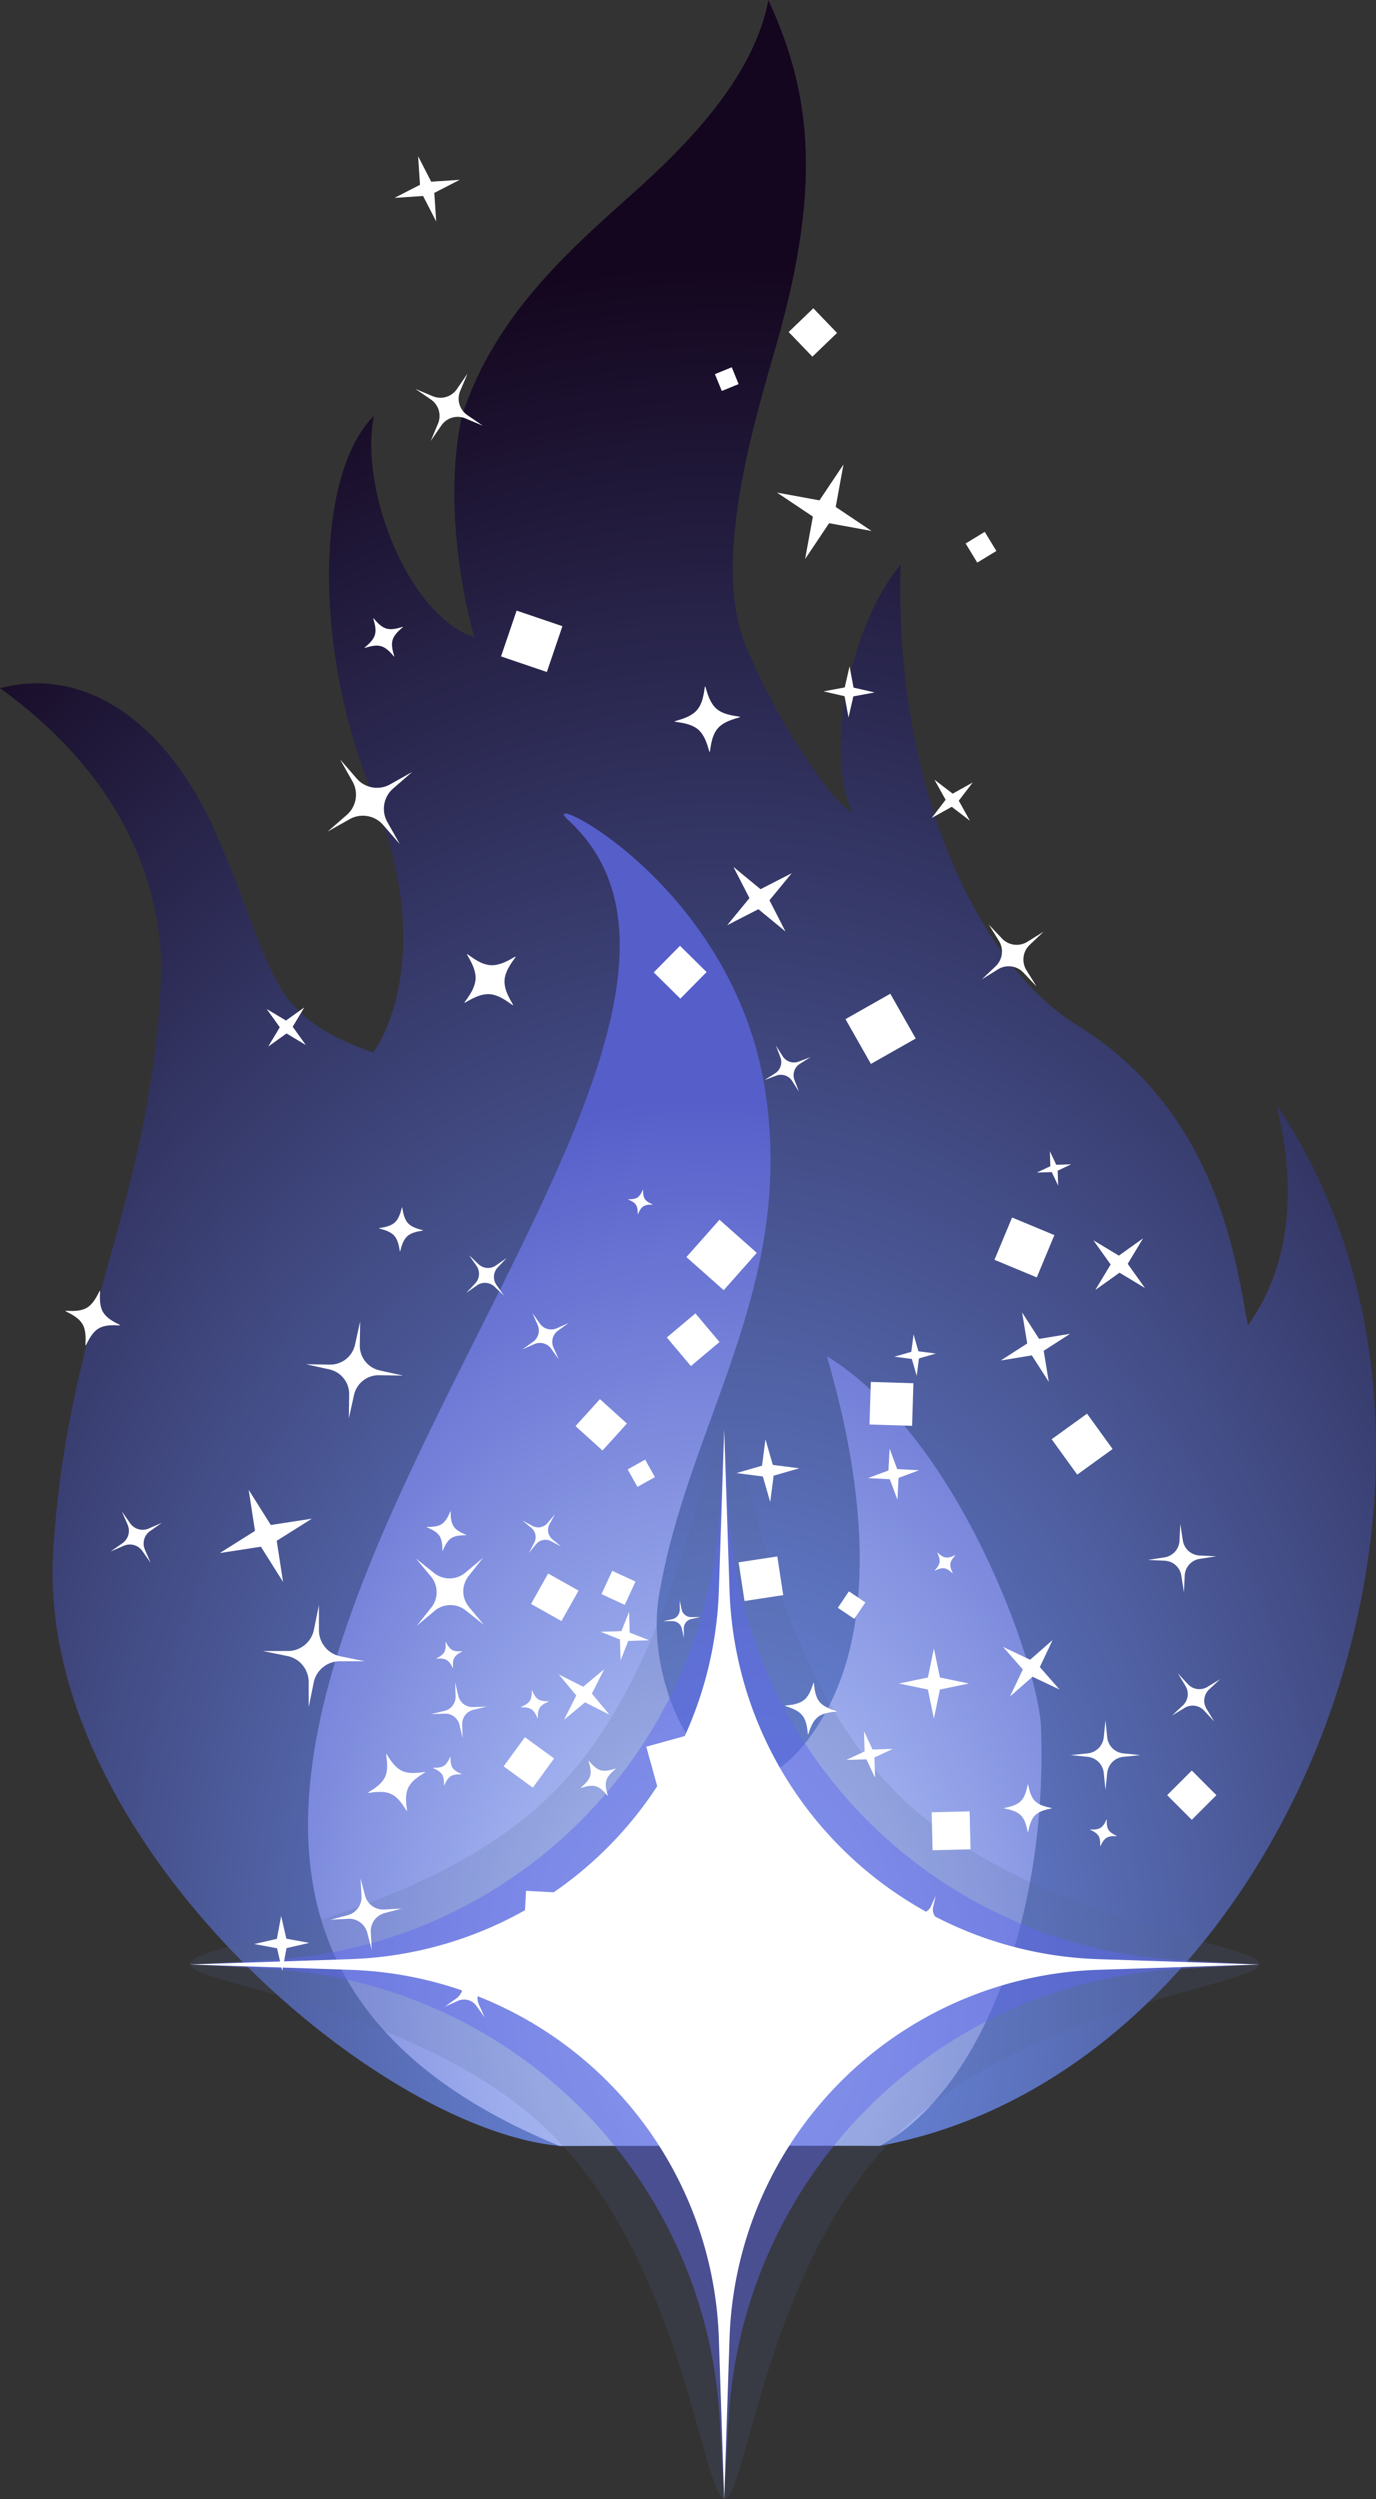
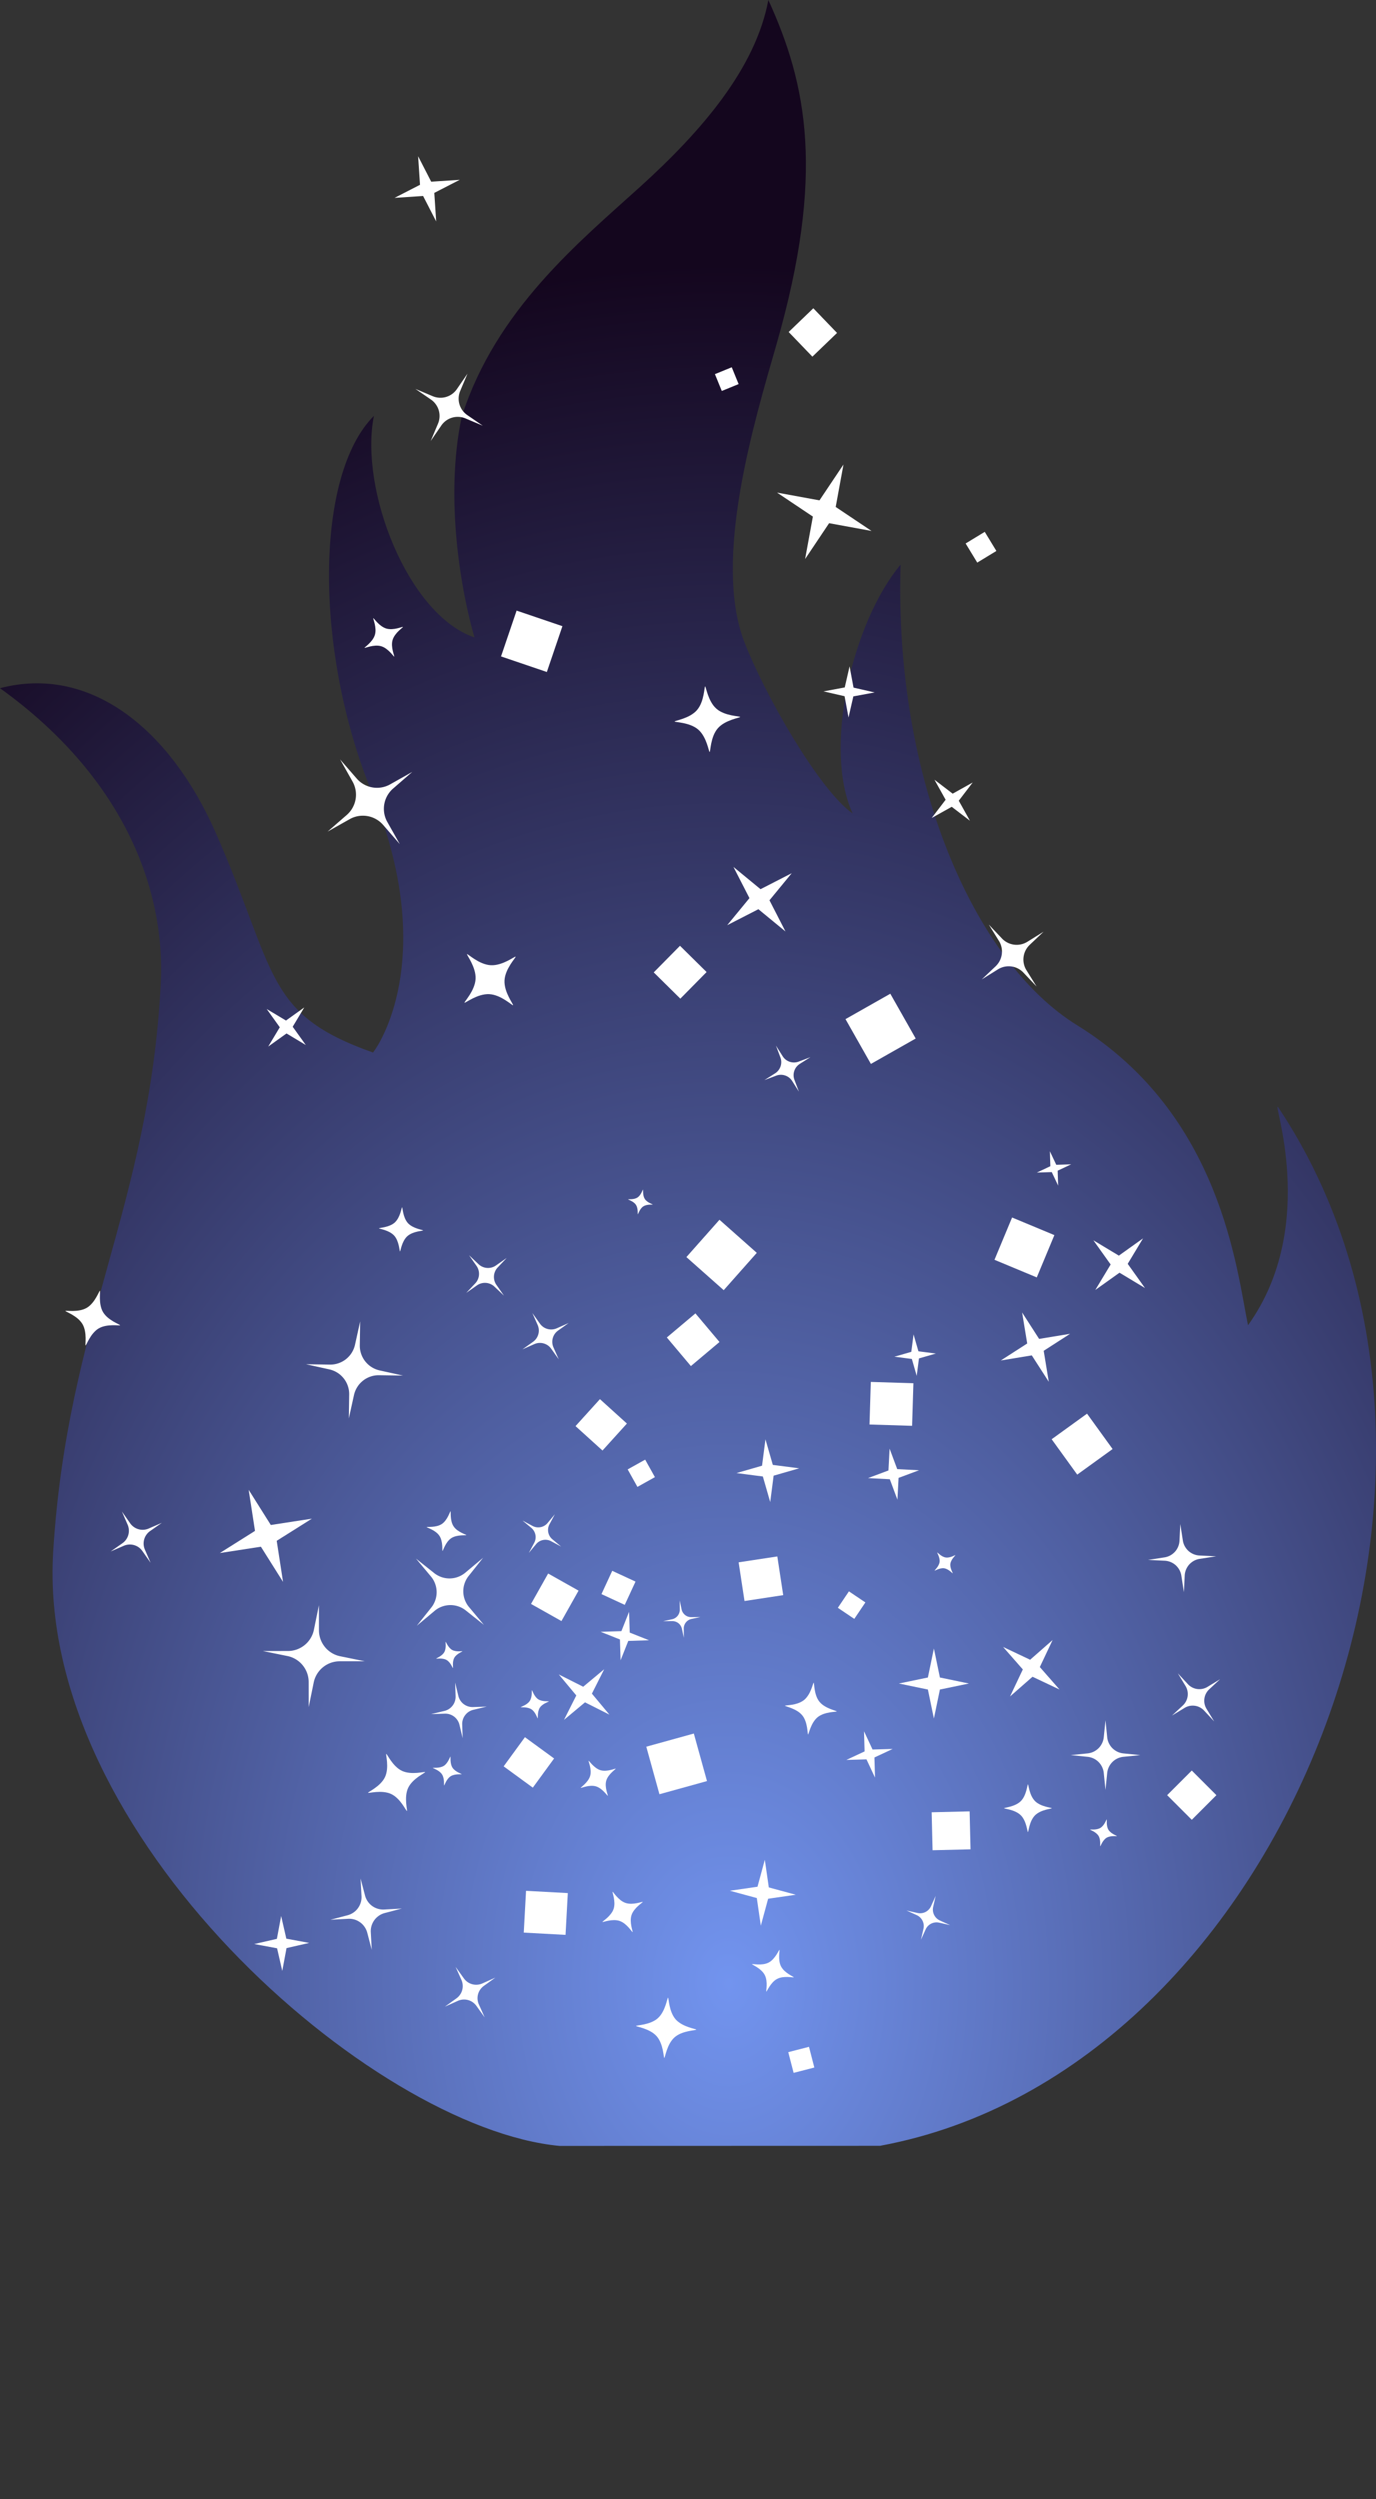
<svg xmlns="http://www.w3.org/2000/svg" xmlns:ns1="http://www.inkscape.org/namespaces/inkscape" xmlns:ns2="http://sodipodi.sourceforge.net/DTD/sodipodi-0.dtd" xmlns:xlink="http://www.w3.org/1999/xlink" width="134.145mm" height="243.622mm" viewBox="0 0 134.145 243.622" version="1.1" id="svg1" xml:space="preserve" ns1:version="1.3.2 (091e20e, 2023-11-25, custom)" ns2:docname="VectorFlareLogo.svg" ns1:export-filename="VectorFlareLogo.png" ns1:export-xdpi="378.6937" ns1:export-ydpi="378.6937">
  <rect x="0" y="0" width="134.145" height="243.622" fill="#333333" stroke="none" />
  <ns2:namedview id="namedview1" pagecolor="#505050" bordercolor="#ffffff" borderopacity="1" ns1:showpageshadow="0" ns1:pageopacity="0" ns1:pagecheckerboard="1" ns1:deskcolor="#505050" ns1:document-units="mm" ns1:zoom="0.53606888" ns1:cx="143.63826" ns1:cy="277.01664" ns1:window-width="1920" ns1:window-height="1027" ns1:window-x="-8" ns1:window-y="-8" ns1:window-maximized="1" ns1:current-layer="layer2" />
  <defs id="defs1">
    <linearGradient id="linearGradient3" ns1:collect="always">
      <stop style="stop-color:#7294ef;stop-opacity:1;" offset="0" id="stop4" />
      <stop style="stop-color:#14061e;stop-opacity:1;" offset="1" id="stop5" />
    </linearGradient>
    <linearGradient id="linearGradient2" ns1:collect="always">
      <stop style="stop-color:#c1d5ff;stop-opacity:1;" offset="0" id="stop2" />
      <stop style="stop-color:#555ec9;stop-opacity:1;" offset="1" id="stop3" />
    </linearGradient>
    <ns1:path-effect effect="bspline" id="path-effect15" is_visible="true" lpeversion="1.3" weight="33.533" steps="2" helper_size="0" apply_no_weight="true" apply_with_weight="true" only_selected="false" uniform="false" />
    <ns1:path-effect effect="fillet_chamfer" id="path-effect24" is_visible="true" lpeversion="1" nodesatellites_param="F,0,0,1,0,0,0,1 @ F,0,1,1,0,44.802,0,1 @ F,0,0,1,0,0,0,1 @ F,0,1,1,0,44.802,0,1 @ F,0,0,1,0,0,0,1 @ F,0,1,1,0,44.802,0,1 @ F,0,0,1,0,0,0,1 @ F,0,0,1,0,44.802,0,1" radius="0" unit="px" method="auto" mode="F" chamfer_steps="1" flexible="false" use_knot_distance="true" apply_no_radius="true" apply_with_radius="true" only_selected="false" hide_knots="false" />
    <ns1:path-effect effect="fillet_chamfer" id="path-effect22" is_visible="true" lpeversion="1" nodesatellites_param="F,0,0,1,0,0,0,1 @ F,0,1,1,0,37.464,0,1 @ F,0,0,1,0,0,0,1 @ F,0,1,1,0,37.464,0,1 @ F,0,0,1,0,0,0,1 @ F,0,1,1,0,37.464,0,1 @ F,0,0,1,0,0,0,1 @ F,0,0,1,0,37.464,0,1" radius="0" unit="px" method="auto" mode="F" chamfer_steps="1" flexible="false" use_knot_distance="true" apply_no_radius="true" apply_with_radius="true" only_selected="false" hide_knots="false" />
    <ns1:path-effect effect="fillet_chamfer" id="path-effect17" is_visible="true" lpeversion="1" nodesatellites_param="F,0,0,1,0,0,0,1 @ F,0,1,1,0,20.74,0,1 @ F,0,0,1,0,0,0,1 @ F,0,1,1,0,20.74,0,1 @ F,0,0,1,0,0,0,1 @ F,0,1,1,0,20.74,0,1 @ F,0,0,1,0,0,0,1 @ F,0,0,1,0,20.74,0,1" radius="0" unit="px" method="auto" mode="F" chamfer_steps="1" flexible="false" use_knot_distance="true" apply_no_radius="true" apply_with_radius="true" only_selected="false" hide_knots="false" />
    <ns1:path-effect effect="bspline" id="path-effect13" is_visible="true" lpeversion="1.3" weight="33.433" steps="2" helper_size="0" apply_no_weight="true" apply_with_weight="true" only_selected="false" uniform="false" />
    <ns1:path-effect effect="fillet_chamfer" id="path-effect21" is_visible="true" lpeversion="1" nodesatellites_param="F,0,0,1,0,0,0,1 @ F,0,1,1,0,1.464,0,1 @ F,0,0,1,0,0,0,1 @ F,0,1,1,0,1.464,0,1 @ F,0,0,1,0,0,0,1 @ F,0,1,1,0,1.464,0,1 @ F,0,0,1,0,0,0,1 @ F,0,0,1,0,1.464,0,1" radius="0" unit="px" method="auto" mode="F" chamfer_steps="1" flexible="false" use_knot_distance="true" apply_no_radius="true" apply_with_radius="true" only_selected="false" hide_knots="false" />
    <radialGradient ns1:collect="always" xlink:href="#linearGradient2" id="radialGradient3" cx="100.86" cy="222.843" fx="100.86" fy="222.843" r="35.754" gradientTransform="matrix(1.814,-0.041,0.055,2.449,-94.103,-296.946)" gradientUnits="userSpaceOnUse" />
    <radialGradient ns1:collect="always" xlink:href="#linearGradient3" id="radialGradient5" cx="102.853" cy="212.035" fx="102.853" fy="212.035" r="67.073" gradientTransform="matrix(1.858,-0.017,0.023,2.499,-93.063,-284.298)" gradientUnits="userSpaceOnUse" />
  </defs>
  <g ns1:label="Ebene 1" ns1:groupmode="layer" id="layer1" transform="translate(-31.832,-50.47)">
    <path id="path16" style="display:none;fill:#ffffff;fill-opacity:1;stroke-width:0;stroke-linejoin:round" ns1:transform-center-x="-2.2020497e-06" ns1:transform-center-y="-1.9415555e-06" d="m -52.358,121.516 -15.783,0.914 a 23.289,23.289 135 0 0 -21.904,21.904 l -0.914,15.783 -0.914,-15.783 A 23.289,23.289 45 0 0 -113.776,122.43 l -15.783,-0.914 15.783,-0.914 a 23.289,23.289 135 0 0 21.904,-21.904 l 0.914,-15.783 0.914,15.783 a 23.289,23.289 45 0 0 21.904,21.904 z" ns1:path-effect="#path-effect17" ns1:original-d="m -52.357548,121.51624 -36.488251,2.11269 -2.112682,36.48825 -2.112681,-36.48825 -36.488248,-2.11269 36.488248,-2.11268 2.112681,-36.48825 2.112682,36.48825 z" ns2:nodetypes="ccccccccc" transform="rotate(23.526,-218.913,1090.663)" />
    <path style="display:inline;fill:url(#radialGradient5);fill-opacity:1;stroke:#4d4d4d;stroke-width:0;stroke-linecap:square;stroke-linejoin:bevel;stroke-dashoffset:1121.76;stroke-opacity:0.987;paint-order:fill markers stroke" d="m 86.378,259.657 c -18.244,-1.708 -51.046,-30.278 -49.361,-57.913 1.367,-22.411 9.378,-33.672 10.488,-55.402 0.479,-9.376 -3.796,-20.25 -15.673,-28.784 8.6,-2.269 16.49,3.73 21.056,14.146 5.941,13.554 4.685,17.629 15.312,21.369 0.993,-1.293 6.168,-9.926 -0.12,-25.37 C 62.426,113.817 62.537,96.757 68.286,91.008 66.847,98.184 71.594,110.403 78.091,112.611 76.823,108.292 75.142,99.082 76.851,91.069 80.203,80.639 88.308,74.052 94.282,68.639 100.255,63.226 105.503,57.112 106.738,50.47 c 3.752,8.211 5.553,16.983 0.797,33.559 -2.148,7.488 -6.24,20.934 -3.146,28.997 1.934,5.041 7.276,14.434 10.567,16.746 -2.902,-6.339 -0.042,-18.592 4.672,-24.263 -0.634,20.808 7.11,38.661 17.214,44.905 14.099,8.713 15.559,23.963 16.658,29.244 7.065,-9.839 2.162,-22.422 2.961,-21.223 23.49,35.234 0.839,93.884 -38.837,101.213" id="path2" ns2:nodetypes="csscscsccczcssccsccc" />
-     <path style="fill:url(#radialGradient3);fill-opacity:1;stroke:#4d4d4d;stroke-width:0;stroke-linecap:square;stroke-linejoin:bevel;stroke-dashoffset:1121.76;stroke-opacity:0.987;paint-order:fill markers stroke" d="m 86.378,259.657 c -67.182,-27.591 27.974,-104.293 0.873,-129.218 -3.641,-3.348 16.095,5.971 19.195,26.437 2.915,19.248 -7.576,32.37 -10.383,49.209 -1.727,10.364 7.377,26.855 16.141,11.517 7.227,-12.648 0.932,-32.198 0.248,-34.935 12.992,8.086 20.657,30.331 20.871,36.216 0.671,18.549 -5.954,35.511 -15.7,40.763 -9.682,-0.052 -18.556,-0.01 -31.244,0.01 z" id="path1" ns2:nodetypes="csssscscc" />
    <g ns1:groupmode="layer" id="layer4" ns1:label="MainStar" transform="matrix(0.555,0,0,0.555,44.296,160.524)">
-       <path id="path15" style="fill:#546794;fill-opacity:0.169;stroke-width:0;stroke-linejoin:round" d="m 73.672,37.527 c 0,1.433 -15.792,2.84 -24.549,11.596 -8.756,8.756 -10.163,24.549 -11.596,24.549 -1.433,0 -2.84,-15.792 -11.596,-24.549 C 17.175,40.367 1.383,38.96 1.383,37.527 c 0,-1.433 15.792,-2.84 24.549,-11.596 8.756,-8.756 10.163,-24.549 11.596,-24.549 1.433,0 2.84,15.792 11.596,24.549 8.756,8.756 24.549,10.163 24.549,11.596 z" ns1:path-effect="#path-effect15" ns1:original-d="m 89.751623,37.527076 c -16.079995,1.43262 -31.872324,2.839611 -47.952318,4.272231 -1.432619,16.079994 -2.83961,31.872324 -4.27223,47.952318 -1.43262,-16.079994 -2.83961,-31.872323 -4.27223,-47.952318 -16.079995,-1.43262 -31.8723236,-2.839611 -47.952318,-4.272231 16.0799945,-1.43262 31.872324,-2.839611 47.952318,-4.27223 1.432619,-16.079994 2.83961,-31.8723235 4.27223,-47.952318 1.43262,16.0799945 2.83961,31.872323 4.27223,47.952318 16.079995,1.432619 31.872323,2.83961 47.952318,4.27223 z" ns2:nodetypes="ccccccccc" transform="matrix(2.598,0,0,2.598,7.338,49.183)" />
-       <path id="path22" style="fill:#6069f0;fill-opacity:0.454;stroke-width:0;stroke-linejoin:round" ns1:transform-center-x="8.5293542e-06" d="m -126.121,95.069 -8.442,0.473 a 50.119,50.119 135 0 0 -47.238,47.238 l -0.473,8.442 -0.473,-8.442 a 50.119,50.119 45 0 0 -47.238,-47.238 l -8.442,-0.473 8.442,-0.473 a 50.119,50.119 135 0 0 47.238,-47.238 l 0.473,-8.442 0.473,8.442 a 50.119,50.119 45 0 0 47.238,47.238 z" ns1:path-effect="#path-effect24" ns1:original-d="m -126.12149,95.068588 -53.17461,2.978265 -2.97827,53.174607 -2.97827,-53.174607 -53.1746,-2.978265 53.1746,-2.978264 2.97827,-53.17461 2.97827,53.17461 z" ns2:nodetypes="ccccccccc" transform="matrix(1.673,0,0,1.673,409.695,-12.298)" />
-       <path id="path21" style="fill:#ffffff;stroke-width:0;stroke-linejoin:round" ns1:transform-center-x="8.5293542e-06" d="m -126.121,95.069 -16.906,0.561 a 40.035,40.035 135 0 0 -38.686,38.686 l -0.561,16.906 -0.561,-16.906 a 40.035,40.035 45 0 0 -38.686,-38.686 l -16.906,-0.561 16.906,-0.561 a 40.035,40.035 135 0 0 38.686,-38.686 l 0.561,-16.906 0.561,16.906 a 40.035,40.035 45 0 0 38.686,38.686 z" ns1:path-effect="#path-effect22" ns1:original-d="m -126.12149,95.068588 -54.34988,1.803002 -1.803,54.34987 -1.803,-54.34987 -54.34987,-1.803002 54.34987,-1.803001 1.803,-54.349873 1.803,54.349873 z" ns2:nodetypes="ccccccccc" transform="matrix(1.673,0,0,1.673,409.695,-12.298)" />
-     </g>
+       </g>
  </g>
  <g ns1:groupmode="layer" id="layer2" ns1:label="Particles" transform="translate(63.794,-51.168)">
    <path id="path2-4" style="display:inline;fill:#ffffff;fill-opacity:1;stroke-width:0;stroke-linejoin:round" d="m 30.664,215.28 -2.827,0.586 -0.586,2.827 -0.586,-2.827 -2.827,-0.586 2.827,-0.586 0.586,-2.827 0.586,2.827 z" ns2:nodetypes="ccccccccc" />
    <path id="path13" style="display:inline;fill:#ffffff;fill-opacity:1;stroke-width:0;stroke-linejoin:round" d="m 15.815,-21.047 c 0,0.063 -1.084,0.126 -1.663,0.705 -0.579,0.579 -0.642,1.663 -0.705,1.663 -0.063,0 -0.126,-1.084 -0.705,-1.663 -0.579,-0.579 -1.663,-0.642 -1.663,-0.705 0,-0.063 1.084,-0.126 1.663,-0.705 0.579,-0.579 0.642,-1.663 0.705,-1.663 0.063,1e-6 0.126,1.084 0.705,1.663 0.579,0.579 1.663,0.642 1.663,0.705 z" ns2:nodetypes="ccccccccc" ns1:path-effect="#path-effect13" ns1:original-d="m 16.909402,-21.047476 c -1.094154,0.06344 -2.178493,0.126315 -3.272647,0.189757 -0.06344,1.094154 -0.126315,2.178493 -0.189757,3.272647 -0.06344,-1.094153 -0.126316,-2.178493 -0.189758,-3.272647 -1.094154,-0.06344 -2.178492,-0.126315 -3.2726464,-0.189757 1.0941544,-0.06344 2.1784934,-0.126315 3.2726464,-0.189757 0.06344,-1.094154 0.126316,-2.178494 0.189758,-3.272647 0.06344,1.094154 0.126315,2.178493 0.189757,3.272647 1.094154,0.06344 2.178493,0.126315 3.272647,0.189757 z" transform="matrix(0.982,0,0,0.982,23.213,248.104)" />
    <path id="path18" style="display:inline;fill:#ffffff;fill-opacity:1;stroke-width:0;stroke-linejoin:round" d="m 23.621,-21.047 -1.687,0.171 a 1.795,1.795 135 0 0 -1.604,1.604 l -0.171,1.687 -0.171,-1.687 a 1.795,1.795 45 0 0 -1.604,-1.604 l -1.687,-0.171 1.687,-0.171 a 1.795,1.795 135 0 0 1.604,-1.604 l 0.171,-1.687 0.171,1.687 a 1.795,1.795 45 0 0 1.604,1.604 z" ns2:nodetypes="ccccccccc" ns1:path-effect="#path-effect21" ns1:original-d="m 23.621208,-21.047476 -3.143679,0.318725 -0.318725,3.143679 -0.318726,-3.143679 -3.143678,-0.318725 3.143678,-0.318725 0.318726,-3.143679 0.318725,3.143679 z" transform="matrix(0.98,0,0,0.98,24.223,242.885)" />
    <rect style="display:inline;fill:#ffffff;fill-opacity:1;stroke-width:0;stroke-linejoin:round" id="rect21" width="3.396" height="3.396" x="195.271" y="121.178" transform="rotate(45)" />
    <use id="use2488" ns1:spray-origin="#rect21" xlink:href="#rect21" transform="matrix(0.312,-0.529,0.529,0.312,-121.663,209.117)" />
    <use id="use2489" ns1:spray-origin="#path13" xlink:href="#path13" transform="matrix(1.084,0.118,-0.118,1.084,2.618,-33.115)" />
    <use id="use2490" ns1:spray-origin="#path18" xlink:href="#path18" transform="matrix(-0.976,-0.952,0.952,-0.976,-188.594,465.128)" />
    <use id="use2491" ns1:spray-origin="#rect21" xlink:href="#rect21" transform="matrix(1.043,-0.052,0.052,1.043,-71.587,-43.102)" />
    <use id="use2492" ns1:spray-origin="#path2-4" xlink:href="#path2-4" transform="matrix(-0.608,0.806,-0.806,-0.608,226.833,322.718)" />
    <use id="use2493" ns1:spray-origin="#path13" xlink:href="#path13" transform="matrix(0.433,1.196,-1.196,0.433,231.114,82.889)" />
    <use id="use2494" ns1:spray-origin="#path13" xlink:href="#path13" transform="matrix(-0.044,0.924,-0.924,-0.044,187.056,147.365)" />
    <use id="use2495" ns1:spray-origin="#path18" xlink:href="#path18" transform="matrix(0.581,-0.502,0.502,0.581,-153.493,68.442)" />
    <use id="use2496" ns1:spray-origin="#path13" xlink:href="#path13" transform="matrix(-0.965,-1.071,1.071,-0.965,-224.46,405.149)" />
    <use id="use2497" ns1:spray-origin="#path18" xlink:href="#path18" transform="matrix(0.662,-0.33,0.33,0.662,-89.488,22.718)" />
    <use id="use2498" ns1:spray-origin="#path2-4" xlink:href="#path2-4" transform="matrix(0.922,-0.743,0.743,0.922,-174.833,-39.417)" />
    <use id="use2499" ns1:spray-origin="#path18" xlink:href="#path18" transform="matrix(0.889,-0.686,0.686,0.889,-156.635,-23.102)" />
    <use id="use2500" ns1:spray-origin="#path18" xlink:href="#path18" transform="matrix(0.979,-0.052,0.052,0.979,-3.164,-12.249)" />
    <use id="use2501" ns1:spray-origin="#path2-4" xlink:href="#path2-4" transform="matrix(-0.491,0.118,-0.118,-0.491,77.744,267.557)" />
    <use id="use2502" ns1:spray-origin="#path2-4" xlink:href="#path2-4" transform="matrix(-0.157,-0.662,0.662,-0.157,-117.263,274.033)" />
    <use id="use2503" ns1:spray-origin="#path2-4" xlink:href="#path2-4" transform="matrix(0.99,-0.381,0.381,0.99,-71.849,-20.255)" />
    <use id="use2504" ns1:spray-origin="#rect21" xlink:href="#rect21" transform="matrix(1.069,0.092,-0.092,1.069,-31.418,-64.822)" />
    <use id="use2505" ns1:spray-origin="#rect21" xlink:href="#rect21" transform="matrix(-0.789,-0.752,0.752,-0.789,-99.811,447.48)" />
    <use id="use2506" ns1:spray-origin="#path13" xlink:href="#path13" transform="matrix(-0.733,0.402,-0.402,-0.733,112.648,376.588)" />
    <use id="use2507" ns1:spray-origin="#path13" xlink:href="#path13" transform="matrix(1.262,0.078,-0.078,1.262,-27.07,-41.023)" />
    <use id="use2508" ns1:spray-origin="#path2-4" xlink:href="#path2-4" transform="matrix(0.723,0.574,-0.574,0.723,97.018,45.066)" />
    <use id="use2509" ns1:spray-origin="#path18" xlink:href="#path18" transform="matrix(-0.522,-0.691,0.691,-0.522,-77.819,363.042)" />
    <use id="use2510" ns1:spray-origin="#rect21" xlink:href="#rect21" transform="matrix(-0.965,0.27,-0.27,-0.965,101.915,410.978)" />
    <use id="use2511" ns1:spray-origin="#path2-4" xlink:href="#path2-4" transform="matrix(-0.729,0.112,-0.112,-0.729,67.291,348.761)" />
    <use id="use2512" ns1:spray-origin="#rect21" xlink:href="#rect21" transform="matrix(-0.894,0.802,-0.802,-0.894,217.637,397.809)" />
    <use id="use2513" ns1:spray-origin="#rect21" xlink:href="#rect21" transform="matrix(-0.157,0.553,-0.553,-0.157,132.02,201.32)" />
    <use id="use2514" ns1:spray-origin="#path13" xlink:href="#path13" transform="matrix(0.517,0.108,-0.108,0.517,4.373,46.818)" />
    <use id="use2515" ns1:spray-origin="#path13" xlink:href="#path13" transform="matrix(-0.831,-0.168,0.168,-0.831,-28.209,395.54)" />
    <use id="use2516" ns1:spray-origin="#rect21" xlink:href="#rect21" transform="matrix(0.891,-0.838,0.838,0.891,-213.094,30.411)" />
    <use id="use2517" ns1:spray-origin="#path18" xlink:href="#path18" transform="matrix(1.026,-0.161,0.161,1.026,-109.004,16.806)" />
    <use id="use2518" ns1:spray-origin="#path18" xlink:href="#path18" transform="matrix(-1.464,-0.147,0.147,-1.464,-1.488,544.464)" />
    <use id="use2519" ns1:spray-origin="#path18" xlink:href="#path18" transform="matrix(-0.108,-0.799,0.799,-0.108,-191.891,277.04)" />
    <use id="use2520" ns1:spray-origin="#rect21" xlink:href="#rect21" transform="matrix(-1.073,0.007,-0.007,-1.073,60.314,388.25)" />
    <use id="use2521" ns1:spray-origin="#path2-4" xlink:href="#path2-4" transform="matrix(0.559,0.515,-0.515,0.559,59.747,16.907)" />
    <use id="use2522" ns1:spray-origin="#path18" xlink:href="#path18" transform="matrix(-0.858,-1.217,1.217,-0.858,-260.485,373.545)" />
    <use id="use2523" ns1:spray-origin="#rect21" xlink:href="#rect21" transform="matrix(0.152,-0.624,0.624,0.152,-117.247,102.828)" />
    <use id="use2524" ns1:spray-origin="#path2-4" xlink:href="#path2-4" transform="matrix(-0.548,1.35,-1.35,-0.548,322.127,182.242)" />
    <use id="use2525" ns1:spray-origin="#path13" xlink:href="#path13" transform="matrix(-1.374,0.095,-0.095,-1.374,76.813,430.315)" />
    <use id="use2526" ns1:spray-origin="#path2-4" xlink:href="#path2-4" transform="matrix(0.931,-0.258,0.258,0.931,-103.064,-123.818)" />
    <use id="use2527" ns1:spray-origin="#rect21" xlink:href="#rect21" transform="matrix(-0.614,-1.246,1.246,-0.614,-261.589,317.829)" />
    <use id="use2528" ns1:spray-origin="#rect21" xlink:href="#rect21" transform="matrix(0.481,0.202,-0.202,0.481,27.543,-31.243)" />
    <use id="use2529" ns1:spray-origin="#rect21" xlink:href="#rect21" transform="matrix(0.982,0.019,-0.019,0.982,-31.701,-139.511)" />
    <use id="use2530" ns1:spray-origin="#path2-4" xlink:href="#path2-4" transform="matrix(-0.015,0.73,-0.73,-0.015,176.542,101.953)" />
    <use id="use2531" ns1:spray-origin="#path2-4" xlink:href="#path2-4" transform="matrix(0.586,-0.507,0.507,0.586,-96.081,16.839)" />
    <use id="use2532" ns1:spray-origin="#path13" xlink:href="#path13" transform="matrix(0.805,-0.439,0.439,0.805,-155.543,-53.796)" />
    <use id="use2533" ns1:spray-origin="#path18" xlink:href="#path18" transform="matrix(0.529,-0.968,0.968,0.529,-258.423,15.87)" />
    <use id="use2534" ns1:spray-origin="#rect21" xlink:href="#rect21" transform="matrix(-1.425,-0.394,0.394,-1.425,7.604,494.387)" />
    <use id="use2535" ns1:spray-origin="#rect21" xlink:href="#rect21" transform="matrix(0.086,1.429,-1.429,0.086,325.237,79.187)" />
    <use id="use2536" ns1:spray-origin="#path13" xlink:href="#path13" transform="matrix(0.874,0.275,-0.275,0.874,42.271,34.484)" />
    <use id="use2537" ns1:spray-origin="#path2-4" xlink:href="#path2-4" transform="matrix(0.785,-0.016,0.016,0.785,-61.167,72.063)" />
    <use id="use2538" ns1:spray-origin="#path18" xlink:href="#path18" transform="matrix(0.665,-0.379,0.379,0.665,-124.09,50.288)" />
    <use id="use2539" ns1:spray-origin="#path18" xlink:href="#path18" transform="matrix(0.163,-1.394,1.394,0.163,-346.232,209.787)" />
    <use id="use2540" ns1:spray-origin="#path18" xlink:href="#path18" transform="matrix(-0.412,-0.736,0.736,-0.412,-195.974,324.951)" />
    <use id="use2541" ns1:spray-origin="#path13" xlink:href="#path13" transform="matrix(-1.146,-0.3,0.3,-1.146,-81.247,451.226)" />
    <use id="use2542" ns1:spray-origin="#rect21" xlink:href="#rect21" transform="matrix(-0.905,-0.666,0.666,-0.905,-92.824,444.637)" />
    <use id="use2543" ns1:spray-origin="#path13" xlink:href="#path13" transform="matrix(-0.42,-0.845,0.845,-0.42,-179.986,363.844)" />
    <use id="use2544" ns1:spray-origin="#path18" xlink:href="#path18" transform="matrix(-0.06,-0.537,0.537,-0.06,-114.044,245.955)" />
    <use id="use2545" ns1:spray-origin="#path13" xlink:href="#path13" transform="matrix(0.136,-0.563,0.563,0.136,-89.215,219.408)" />
    <use id="use2546" ns1:spray-origin="#path18" xlink:href="#path18" transform="matrix(-0.629,-0.211,0.211,-0.629,7.473,387.201)" />
    <use id="use2547" ns1:spray-origin="#rect21" xlink:href="#rect21" transform="matrix(-1.237,-0.199,0.199,-1.237,61.504,482.137)" />
    <use id="use2548" ns1:spray-origin="#rect21" xlink:href="#rect21" transform="matrix(-0.501,-1.216,1.216,-0.501,-212.691,349.789)" />
    <use id="use2549" ns1:spray-origin="#path13" xlink:href="#path13" transform="matrix(-0.605,-0.132,0.132,-0.605,-28.18,366.218)" />
    <use id="use2550" ns1:spray-origin="#path13" xlink:href="#path13" transform="matrix(-0.121,-0.59,0.59,-0.121,-141.436,266.311)" />
    <use id="use2551" ns1:spray-origin="#path2-4" xlink:href="#path2-4" transform="matrix(0.896,-0.068,0.068,0.896,-27.994,3.496)" />
    <use id="use2552" ns1:spray-origin="#path13" xlink:href="#path13" transform="matrix(-0.325,-0.436,0.436,-0.325,-58.995,293.317)" />
    <use id="use2553" ns1:spray-origin="#path13" xlink:href="#path13" transform="matrix(-0.154,-0.551,0.551,-0.154,-139.7,267.586)" />
    <use id="use2554" ns1:spray-origin="#path2-4" xlink:href="#path2-4" transform="matrix(-0.045,-0.592,0.592,-0.045,-100.798,209.089)" />
    <use id="use2555" ns1:spray-origin="#rect21" xlink:href="#rect21" transform="matrix(-0.698,1.232,-1.232,-0.698,317.375,316.431)" />
    <use id="use2556" ns1:spray-origin="#path18" xlink:href="#path18" transform="matrix(-0.555,-0.374,0.374,-0.555,-69.687,340.466)" />
    <use id="use2557" ns1:spray-origin="#path18" xlink:href="#path18" transform="matrix(-0.726,0.418,-0.418,-0.726,106.872,388.342)" />
    <use id="use2558" ns1:spray-origin="#path2-4" xlink:href="#path2-4" transform="matrix(0.491,1.315,-1.315,0.491,231.837,59.348)" />
    <use id="use2559" ns1:spray-origin="#rect21" xlink:href="#rect21" transform="matrix(0.559,-0.109,0.109,0.559,-34.71,86.923)" />
    <use id="use2560" ns1:spray-origin="#path2-4" xlink:href="#path2-4" transform="matrix(0.941,0.057,-0.057,0.941,-2.8,31.544)" />
    <use id="use2561" ns1:spray-origin="#rect21" xlink:href="#rect21" transform="matrix(1.024,-0.16,0.16,1.024,-102.07,-0.238)" />
    <use id="use2562" ns1:spray-origin="#rect21" xlink:href="#rect21" transform="matrix(-0.691,0.254,-0.254,-0.691,90.151,348.927)" />
    <use id="use2563" ns1:spray-origin="#path2-4" xlink:href="#path2-4" transform="matrix(0.682,-0.737,0.737,0.682,-131.933,47.664)" />
    <use id="use2564" ns1:spray-origin="#path2-4" xlink:href="#path2-4" transform="matrix(-0.121,0.692,-0.692,-0.121,149.392,217.843)" />
  </g>
</svg>